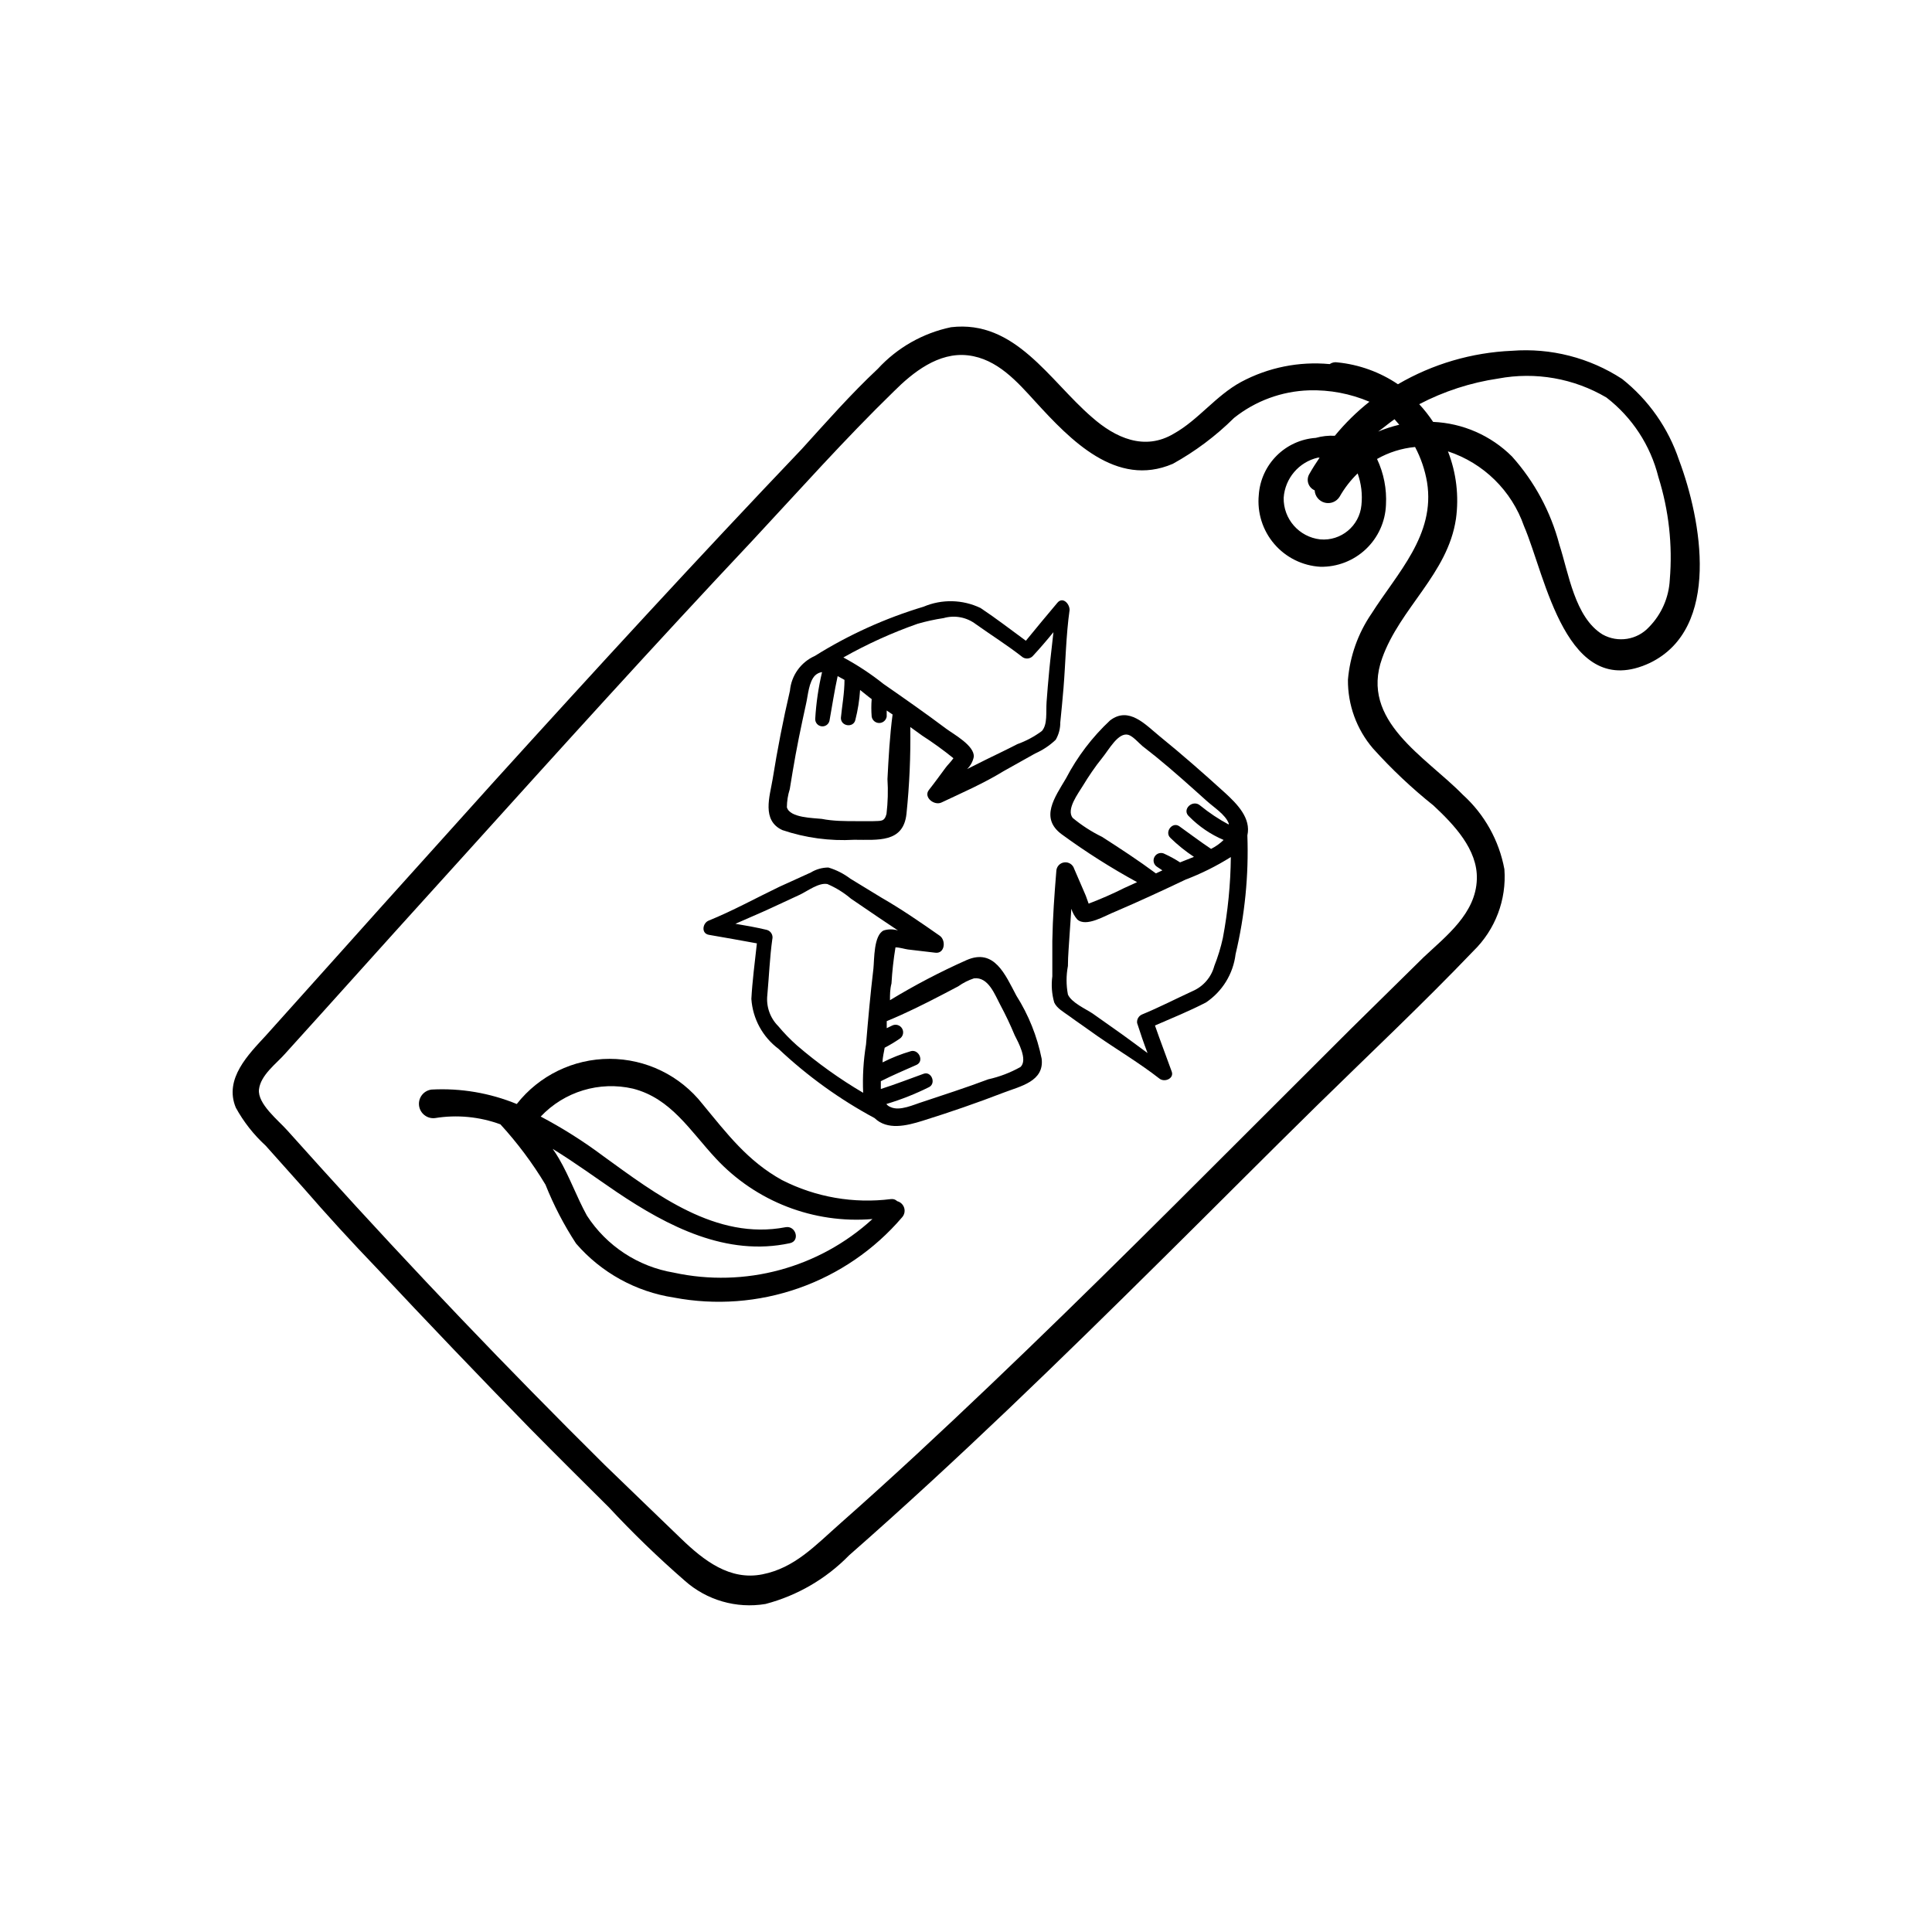
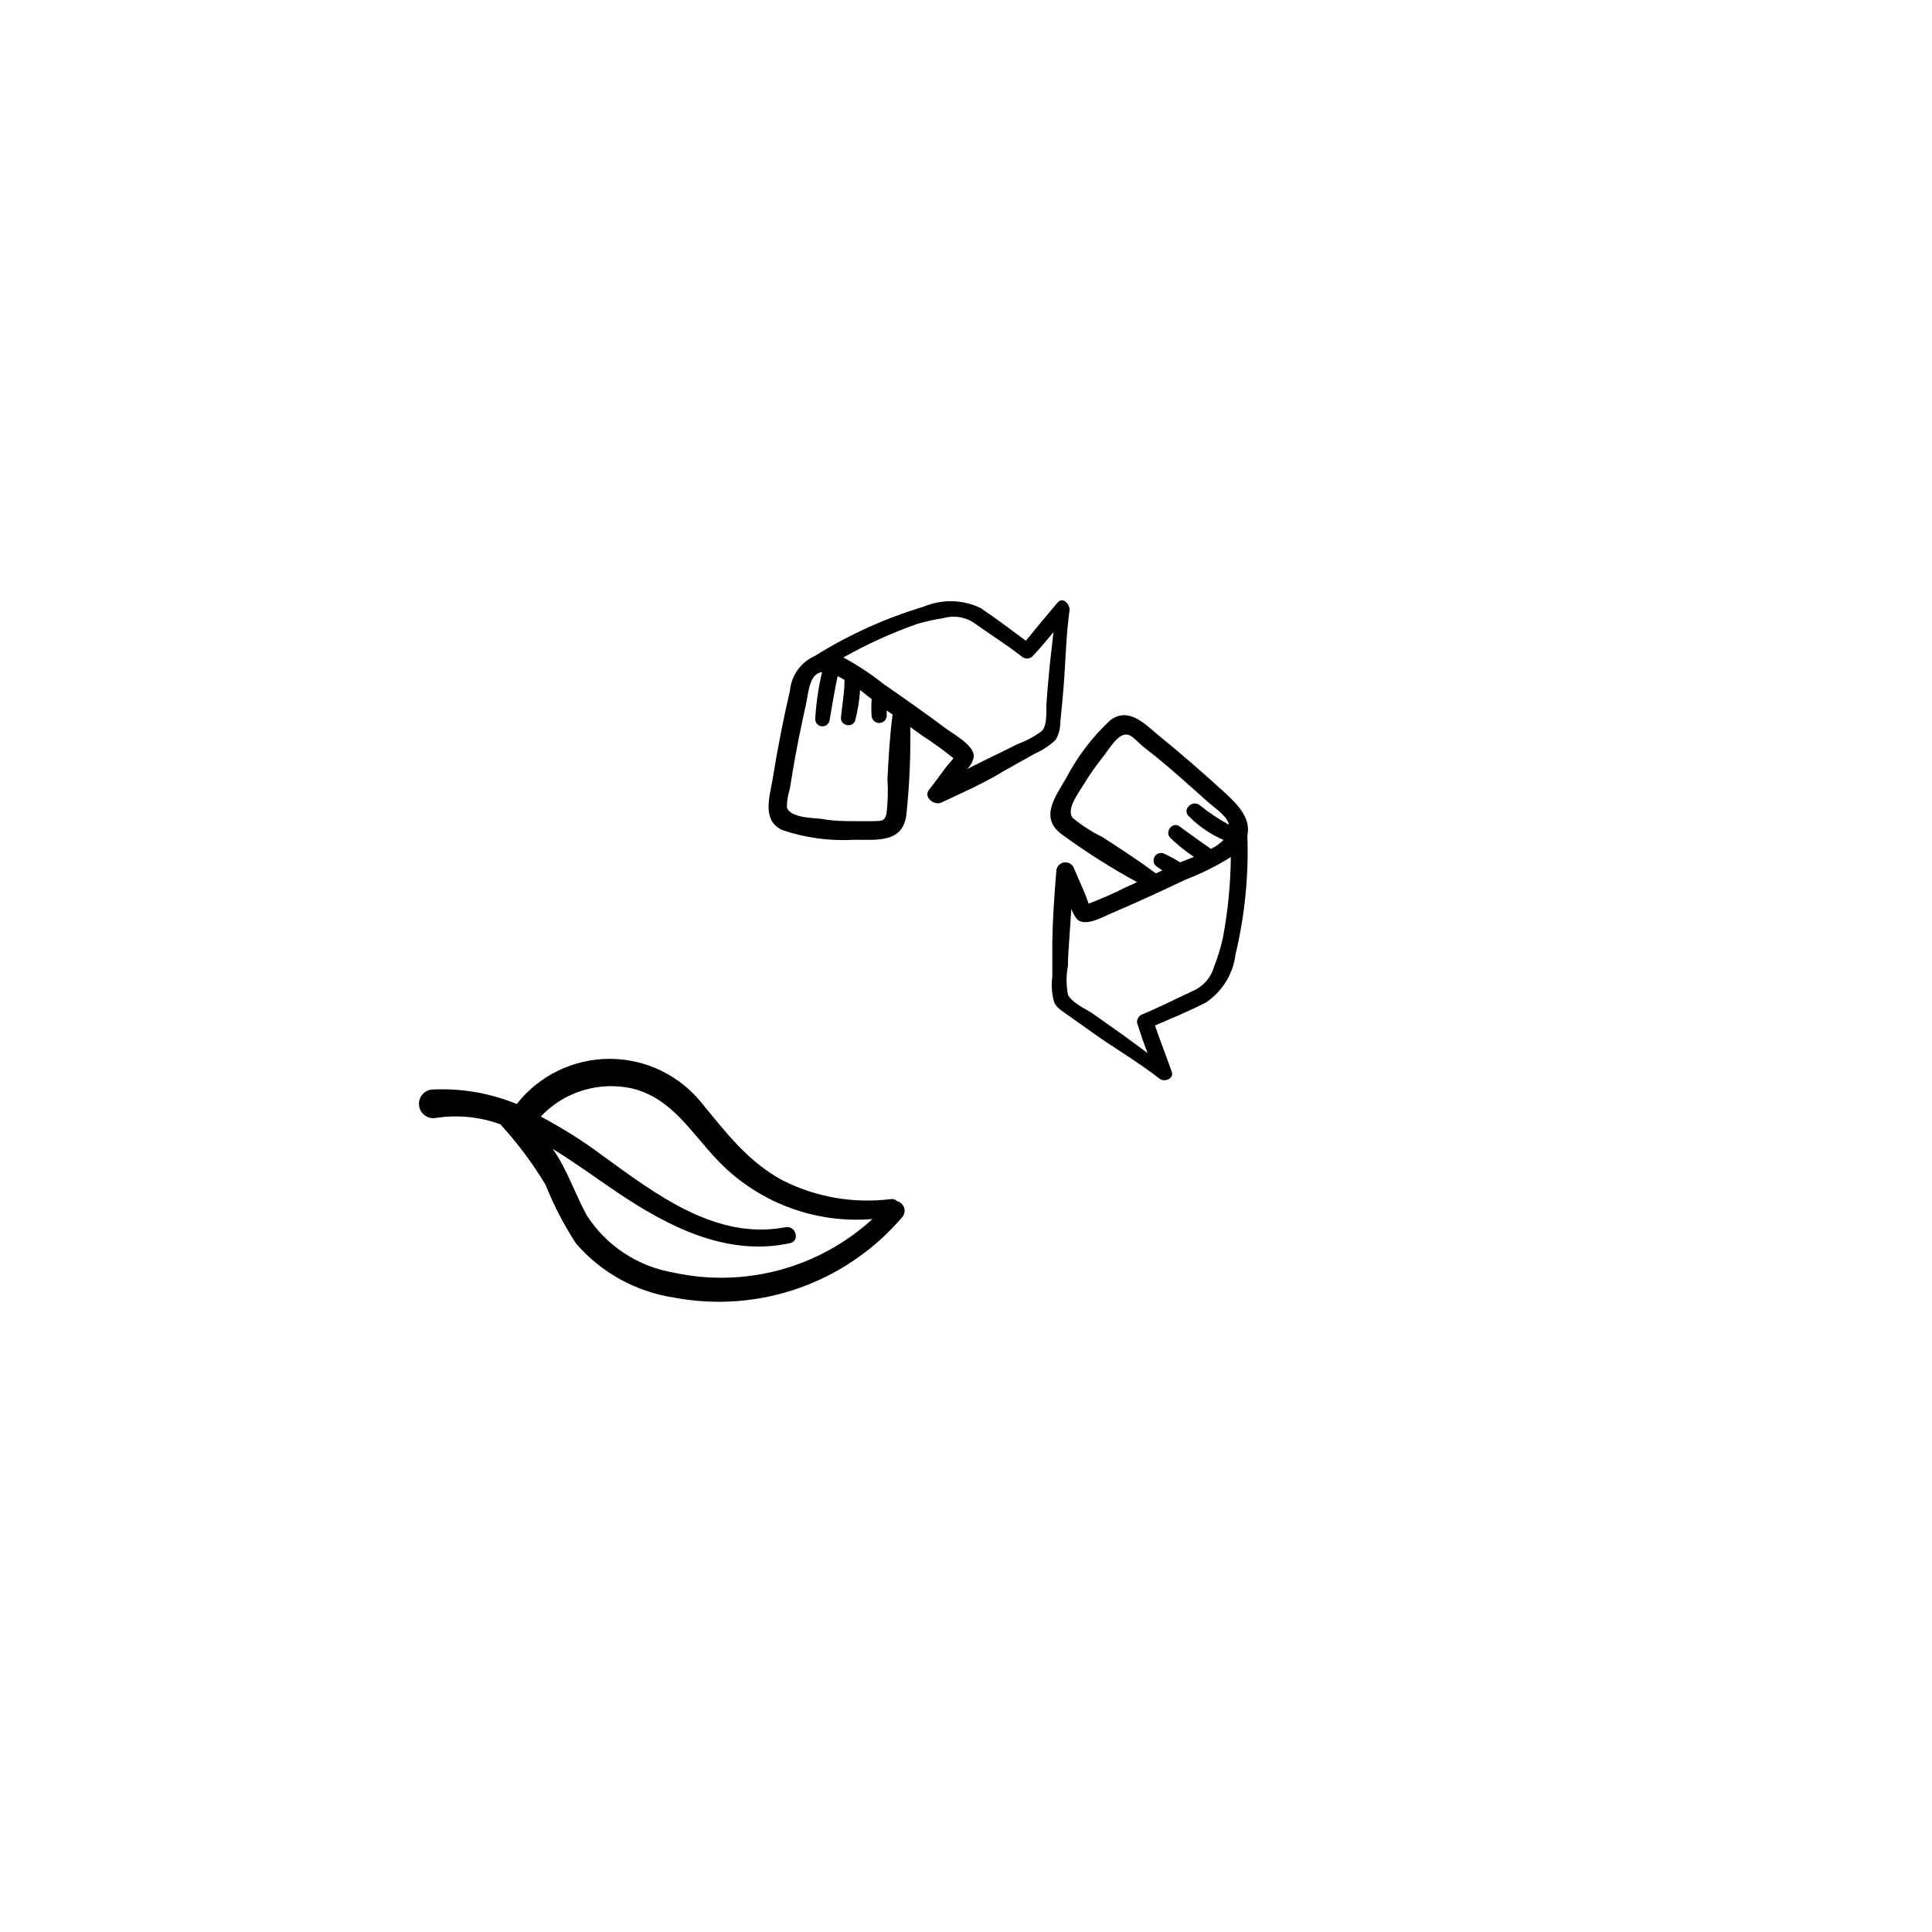
<svg xmlns="http://www.w3.org/2000/svg" fill="#000000" width="800px" height="800px" version="1.1" viewBox="144 144 512 512">
  <g>
-     <path d="m588.98 265.98c-2.836-8.504-8.09-15.996-15.113-21.562-8.637-5.629-18.891-8.25-29.172-7.457-10.645 0.453-21.023 3.496-30.227 8.867-4.777-3.227-10.285-5.219-16.023-5.793-0.719-0.133-1.465 0.031-2.062 0.453-8.121-0.762-16.289 0.887-23.48 4.734-6.699 3.629-11.336 10.078-17.836 13.703-7.758 4.637-15.516 1.109-21.715-4.383-11.281-9.723-20.301-25.844-37.328-23.828-7.461 1.562-14.242 5.418-19.398 11.031-7.152 6.699-13.652 14.105-20.152 21.262-27.66 29.02-54.715 58.492-81.516 88.066-13.551 15.113-26.953 29.875-40.305 44.84l-20.152 22.469c-4.637 5.039-11.184 11.488-8.012 19.145 2.066 3.773 4.738 7.176 7.91 10.078l10.078 11.285c6.18 7.121 12.629 14.172 19.344 21.16 13.434 14.34 26.988 28.516 40.656 42.523 6.902 7.004 13.855 13.906 20.809 20.809v-0.004c6.371 6.852 13.098 13.359 20.152 19.496 5.832 5.203 13.707 7.481 21.414 6.199 8.422-2.207 16.086-6.668 22.168-12.898 28.715-25.191 56.172-51.941 83.43-78.945 13.602-13.453 27.105-27.055 40.605-40.305 13.504-13.25 28.012-26.902 41.414-40.91 5.805-5.652 8.812-13.586 8.211-21.664-1.406-7.617-5.285-14.559-11.031-19.75-9.824-10.078-27.355-19.547-21.363-36.172 4.734-13.301 17.383-22.371 19.547-36.879h0.004c0.84-6.062 0.113-12.238-2.117-17.938 9.434 3.102 16.883 10.422 20.152 19.801 5.742 13.301 11.133 46.652 33.352 36.273 18.992-9.168 13.652-37.988 7.758-53.707zm-84.188 11.891c-0.531 5.516-5.414 9.566-10.93 9.07-5.594-0.625-9.789-5.41-9.676-11.035 0.355-5.152 4.039-9.469 9.07-10.629h0.453c-0.957 1.41-1.863 2.82-2.719 4.332-0.449 0.75-0.551 1.656-0.281 2.488 0.27 0.828 0.887 1.5 1.691 1.844 0.082 1.555 1.164 2.879 2.672 3.269 1.508 0.395 3.098-0.238 3.926-1.555 1.293-2.285 2.906-4.371 4.789-6.199 0.965 2.691 1.309 5.57 1.004 8.414zm8.766-22.773 1.258 1.461h0.004c-1.91 0.453-3.781 1.059-5.594 1.816 1.613-1.16 2.824-2.219 4.336-3.277zm-6.144 51.59c-3.531 5.184-5.664 11.188-6.195 17.434-0.066 6.684 2.297 13.164 6.648 18.238 4.918 5.465 10.277 10.523 16.023 15.113 5.391 5.039 11.738 11.637 11.488 19.496-0.25 9.117-8.16 15.113-14.105 20.707l-19.445 19.145-37.785 37.734c-25.191 25.191-50.734 50.383-77.031 74.766-6.648 6.144-13.301 12.191-20.152 18.238-6.859 6.047-12.199 11.941-20.816 13.656-8.613 1.715-15.516-3.629-21.613-9.523-6.098-5.894-13.402-12.898-20.152-19.445-25.727-25.492-50.75-51.691-75.066-78.594l-9.07-10.078c-2.316-2.621-7.961-7.055-7.508-10.883 0.453-3.828 4.637-6.852 6.801-9.32l10.379-11.488c12.395-13.805 24.82-27.574 37.281-41.312 25.191-27.91 50.383-55.773 76.277-83.281 12.344-13.25 24.484-26.902 37.484-39.551 5.039-5.039 11.84-10.48 19.648-9.574s13.148 7.106 17.887 12.293c9.219 10.078 21.41 22.871 36.375 16.473v0.008c5.961-3.293 11.438-7.398 16.273-12.191 5.656-4.512 12.621-7.074 19.852-7.305 5.496-0.164 10.961 0.867 16.02 3.023-3.371 2.668-6.445 5.691-9.168 9.016-1.699-0.09-3.402 0.098-5.039 0.555-3.918 0.273-7.609 1.949-10.387 4.731-2.777 2.777-4.457 6.465-4.727 10.387-0.461 4.711 1.02 9.406 4.102 13s7.496 5.777 12.223 6.043c4.469 0.082 8.793-1.594 12.043-4.664 3.25-3.07 5.168-7.293 5.336-11.762 0.234-4.18-0.582-8.352-2.367-12.141 3.098-1.758 6.531-2.84 10.078-3.176 1.547 2.918 2.617 6.066 3.172 9.32 2.269 14.008-7.91 24.082-14.762 34.914zm61.262 5.441c-7.356-4.535-8.969-16.273-11.438-23.832l0.004 0.004c-2.277-8.66-6.574-16.656-12.547-23.328-5.578-5.559-13.035-8.832-20.906-9.168-1.098-1.66-2.328-3.227-3.68-4.688 6.555-3.426 13.641-5.723 20.961-6.801 9.848-1.844 20.035-0.055 28.664 5.039 6.824 5.273 11.668 12.691 13.754 21.059 2.762 8.789 3.789 18.027 3.023 27.207-0.238 4.711-2.191 9.172-5.492 12.543-3.16 3.438-8.27 4.25-12.34 1.965z" />
    <path d="m351.33 363.98c6.121 2.07 12.59 2.941 19.043 2.57 6.297 0 13.047 0.855 13.855-6.902 0.789-7.633 1.125-15.305 1.008-22.977l3.074 2.215-0.004 0.004c2.898 1.863 5.688 3.879 8.363 6.047-0.656 0.957-1.664 1.914-2.117 2.57-1.461 1.965-2.871 3.93-4.383 5.844-1.512 1.914 1.41 4.231 3.324 3.324 5.543-2.621 11.133-5.039 16.473-8.312l8.363-4.684 0.004-0.004c2.012-0.887 3.852-2.113 5.441-3.625 0.809-1.395 1.227-2.977 1.211-4.586 0.301-3.023 0.605-6.047 0.855-9.117 0.555-6.852 0.656-13.906 1.613-20.707 0-1.664-1.812-3.578-3.223-1.914-2.82 3.324-5.543 6.648-8.363 10.078-3.981-2.922-7.91-5.945-11.992-8.664v-0.004c-4.754-2.285-10.262-2.414-15.117-0.355-10.145 3.047-19.836 7.434-28.816 13.051-3.711 1.648-6.234 5.176-6.598 9.219-1.812 7.758-3.324 15.566-4.586 23.426-0.758 4.586-2.973 10.934 2.57 13.504zm42.723-56.176c2.949-0.844 6.121-0.246 8.562 1.613 4.031 2.871 8.211 5.492 12.09 8.516h0.004c0.816 0.777 2.102 0.777 2.922 0 1.965-2.117 3.777-4.231 5.543-6.398-0.352 3.426-0.805 6.852-1.109 10.078-0.301 3.223-0.504 5.543-0.707 8.363-0.203 2.82 0.301 5.996-1.258 7.758v-0.004c-1.984 1.473-4.176 2.644-6.5 3.477-2.621 1.359-5.289 2.621-7.961 3.93l-5.34 2.672c0.898-0.871 1.516-1.996 1.762-3.227 0.25-2.973-5.34-5.996-7.305-7.457-5.441-4.082-10.984-7.961-16.574-11.84v0.004c-3.34-2.668-6.918-5.027-10.68-7.055 6.273-3.543 12.848-6.527 19.648-8.918 2.266-0.656 4.57-1.16 6.902-1.512zm-40.758 45.344 0.754-4.586c0.504-3.023 1.059-6.047 1.664-9.07 0.605-3.023 1.258-5.996 1.914-9.02 0.504-2.168 0.707-5.844 2.418-7.508v0.004c0.496-0.469 1.133-0.77 1.812-0.855-0.965 4.07-1.57 8.219-1.812 12.395-0.039 0.984 0.68 1.84 1.66 1.969 0.977 0.133 1.895-0.504 2.117-1.465 0.707-3.93 1.309-7.91 2.168-11.84l1.812 1.008c0 3.477-0.656 6.902-0.957 10.078 0 2.266 3.324 2.672 3.828 0.555v-0.004c0.668-2.606 1.09-5.273 1.262-7.961 1.16 0.906 2.215 1.812 3.074 2.418h-0.004c-0.125 1.543-0.125 3.094 0 4.637 0.156 0.977 1 1.699 1.992 1.699 0.988 0 1.832-0.723 1.988-1.699v-1.613l1.562 1.059c-0.754 5.691-1.059 11.387-1.359 17.129 0.195 3.074 0.109 6.16-0.254 9.223-0.555 2.117-1.461 1.812-3.527 1.914h-4.332c-3.125 0-6.246 0-9.32-0.605-2.168-0.25-8.465-0.25-9.219-3.074 0.012-1.625 0.266-3.238 0.758-4.785z" />
-     <path d="m413.35 407.86c-2.973-5.594-5.844-12.645-13.199-9.422-6.984 3.106-13.766 6.656-20.301 10.629 0-1.461 0-2.922 0.402-4.434 0.184-3.207 0.535-6.402 1.059-9.57 1.109 0 2.469 0.453 3.273 0.555l7.254 0.855c2.57 0.352 2.922-3.273 1.211-4.484-5.039-3.527-10.078-7.004-15.418-10.078l-8.262-5.039v0.004c-1.754-1.336-3.734-2.344-5.844-2.973-1.637 0.004-3.238 0.457-4.637 1.309l-8.312 3.777c-6.195 2.973-12.395 6.398-18.742 8.969-1.613 0.605-2.117 3.375 0 3.777 4.231 0.754 8.516 1.461 12.746 2.266-0.555 5.039-1.211 10.078-1.461 14.711v0.004c0.352 5.258 2.984 10.098 7.207 13.25 7.641 7.199 16.191 13.367 25.441 18.34 3.375 3.273 8.414 2.066 12.746 0.707 7.254-2.266 14.41-4.734 21.461-7.457 4.484-1.715 10.781-2.973 10.078-8.969-1.191-5.941-3.461-11.609-6.703-16.727zm-63.129 8.062 0.004-0.004c-2.164-2.172-3.223-5.215-2.871-8.262 0.453-5.039 0.656-10.078 1.309-14.711 0.289-1.098-0.363-2.223-1.461-2.519-2.769-0.656-5.543-1.16-8.312-1.613 3.125-1.41 6.348-2.719 9.473-4.18l7.609-3.527c2.016-0.957 5.039-3.273 7.305-2.82h-0.004c2.266 0.973 4.371 2.281 6.25 3.879l7.406 5.039 5.039 3.375h-0.004c-1.23-0.379-2.547-0.379-3.777 0-2.672 1.258-2.469 7.656-2.719 10.078-0.805 6.75-1.41 13.504-1.965 20.152v-0.004c-0.691 4.231-0.945 8.52-0.758 12.797-6.207-3.648-12.074-7.848-17.531-12.543-1.789-1.586-3.457-3.305-4.988-5.141zm64.234 10.832 0.004-0.004c-2.676 1.508-5.562 2.613-8.562 3.277-2.973 1.109-5.945 2.168-8.969 3.176l-8.312 2.769c-2.469 0.754-6.144 2.57-8.613 1.41h-0.004c-0.438-0.164-0.82-0.441-1.105-0.809 3.898-1.164 7.691-2.664 11.332-4.484 1.914-1.008 0.605-4.281-1.461-3.527-3.777 1.359-7.508 2.82-11.336 4.031v-2.066c3.074-1.562 6.297-2.922 9.473-4.332 2.066-0.957 0.605-4.18-1.512-3.629v0.004c-2.586 0.758-5.102 1.754-7.504 2.973 0-1.461 0.402-2.769 0.555-3.879h-0.004c1.391-0.73 2.738-1.535 4.031-2.422 0.867-0.594 1.129-1.758 0.602-2.668-0.527-0.91-1.668-1.262-2.617-0.805l-1.461 0.707v-1.863c5.039-2.066 10.078-4.586 14.812-7.055l4.133-2.168c1.277-0.914 2.688-1.629 4.18-2.117 3.828-0.453 5.543 4.383 6.953 7.004s2.672 5.289 3.828 8.062c0.91 1.812 3.527 6.496 1.562 8.41z" />
    <path d="m468.52 354c-5.543-5.039-11.285-10.078-17.18-14.863-3.828-3.125-8.16-8.012-13.148-4.231-4.738 4.422-8.691 9.621-11.688 15.367-2.973 5.039-7.004 10.48-1.16 14.812 6.379 4.668 13.062 8.91 20 12.695l-3.426 1.562c-3.066 1.539-6.211 2.918-9.418 4.129-0.352-0.855-0.656-1.965-0.957-2.57l-2.871-6.648h-0.004c-0.336-1.137-1.445-1.863-2.625-1.711-1.176 0.148-2.07 1.129-2.109 2.316-0.504 6.195-0.957 12.344-1.059 18.539v9.32c-0.312 2.328-0.141 4.695 0.504 6.953 0.707 1.562 2.57 2.57 3.879 3.527 2.469 1.812 5.039 3.527 7.457 5.289 5.441 3.777 11.285 7.254 16.523 11.336 1.359 1.109 3.981 0 3.273-1.863-1.461-4.082-3.023-8.113-4.434-12.191 4.535-1.965 9.117-3.828 13.504-6.098 4.356-2.922 7.227-7.59 7.859-12.797 2.453-10.309 3.504-20.898 3.125-31.488 1.008-4.535-2.621-8.262-6.047-11.387zm-32.445 11.789c-2.793-1.363-5.414-3.055-7.809-5.039-1.762-2.266 1.461-6.449 2.769-8.613 1.309-2.168 3.223-5.039 5.039-7.254 1.812-2.215 4.281-6.902 6.953-6.144 1.211 0.352 2.82 2.215 3.727 2.973l3.629 2.867c2.266 1.863 4.484 3.727 6.699 5.691 2.215 1.965 4.383 3.879 6.551 5.844 2.168 1.965 5.039 3.68 5.996 6.098-0.023 0.102-0.023 0.203 0 0.305-2.676-1.43-5.207-3.117-7.559-5.039-2.016-1.762-5.039 1.109-2.922 2.922 2.606 2.641 5.707 4.746 9.121 6.199-0.977 0.957-2.102 1.758-3.324 2.367-2.871-1.914-5.594-3.981-8.414-5.996-1.863-1.309-3.981 1.562-2.367 3.074h-0.004c1.922 1.871 4.012 3.559 6.25 5.035l-3.68 1.461c-1.285-0.836-2.633-1.574-4.031-2.215-0.945-0.555-2.164-0.242-2.719 0.707-0.555 0.945-0.242 2.164 0.707 2.719l1.359 0.906-1.715 0.805c-4.684-3.473-9.469-6.598-14.258-9.672zm29.727 34.211c-0.797 2.977-2.914 5.426-5.746 6.648-4.484 2.066-8.867 4.332-13.402 6.195h0.004c-0.898 0.379-1.434 1.305-1.312 2.269 0.855 2.672 1.762 5.34 2.769 7.961-2.769-2.016-5.543-4.133-8.363-6.098l-6.195-4.383c-1.812-1.211-5.594-2.871-6.551-5.039h0.004c-0.477-2.496-0.477-5.059 0-7.555 0-2.82 0.301-5.644 0.453-8.465l0.453-6.699v-0.004c0.324 1.039 0.855 2 1.562 2.824 2.367 2.168 7.457-1.059 10.078-2.066 6.246-2.672 12.445-5.543 18.59-8.465h-0.004c4.203-1.598 8.234-3.606 12.043-5.996-0.074 7.203-0.781 14.387-2.117 21.465-0.555 2.523-1.312 5-2.266 7.406z" />
    <path d="m381.76 462.32c-0.426-0.422-1.02-0.625-1.613-0.555-9.926 1.262-20.004-0.492-28.918-5.039-9.117-5.039-14.559-12.293-21.059-20.152-5.934-7.555-15.008-11.969-24.613-11.969-9.605 0-18.68 4.414-24.609 11.969-7.148-2.934-14.855-4.242-22.57-3.828-2.09 0.25-3.578 2.144-3.328 4.231 0.254 2.09 2.148 3.578 4.234 3.328 5.824-0.945 11.793-0.375 17.332 1.66 4.5 4.914 8.5 10.262 11.938 15.973 2.18 5.461 4.894 10.695 8.113 15.617 6.656 7.699 15.836 12.77 25.895 14.309 11.055 2.102 22.465 1.246 33.082-2.477 10.613-3.727 20.059-10.188 27.375-18.734 0.637-0.676 0.867-1.637 0.609-2.527-0.262-0.887-0.969-1.574-1.867-1.805zm-59.199 18.941c-9.457-1.582-17.809-7.066-23.023-15.113-2.769-5.039-4.484-10.078-7.406-15.113-0.504-0.875-1.059-1.73-1.664-2.57 5.996 3.68 11.688 7.859 16.977 11.438 13.551 9.117 29.121 17.18 45.898 13.551 2.769-0.605 1.562-4.734-1.16-4.231-18.438 3.527-34.309-8.715-48.316-18.844h0.004c-5.242-3.922-10.785-7.426-16.574-10.48 6.254-6.625 15.551-9.445 24.434-7.402 10.078 2.57 15.113 11.133 21.965 18.488 10.637 11.445 25.945 17.371 41.516 16.07-14.207 12.996-33.832 18.293-52.648 14.207z" />
  </g>
</svg>